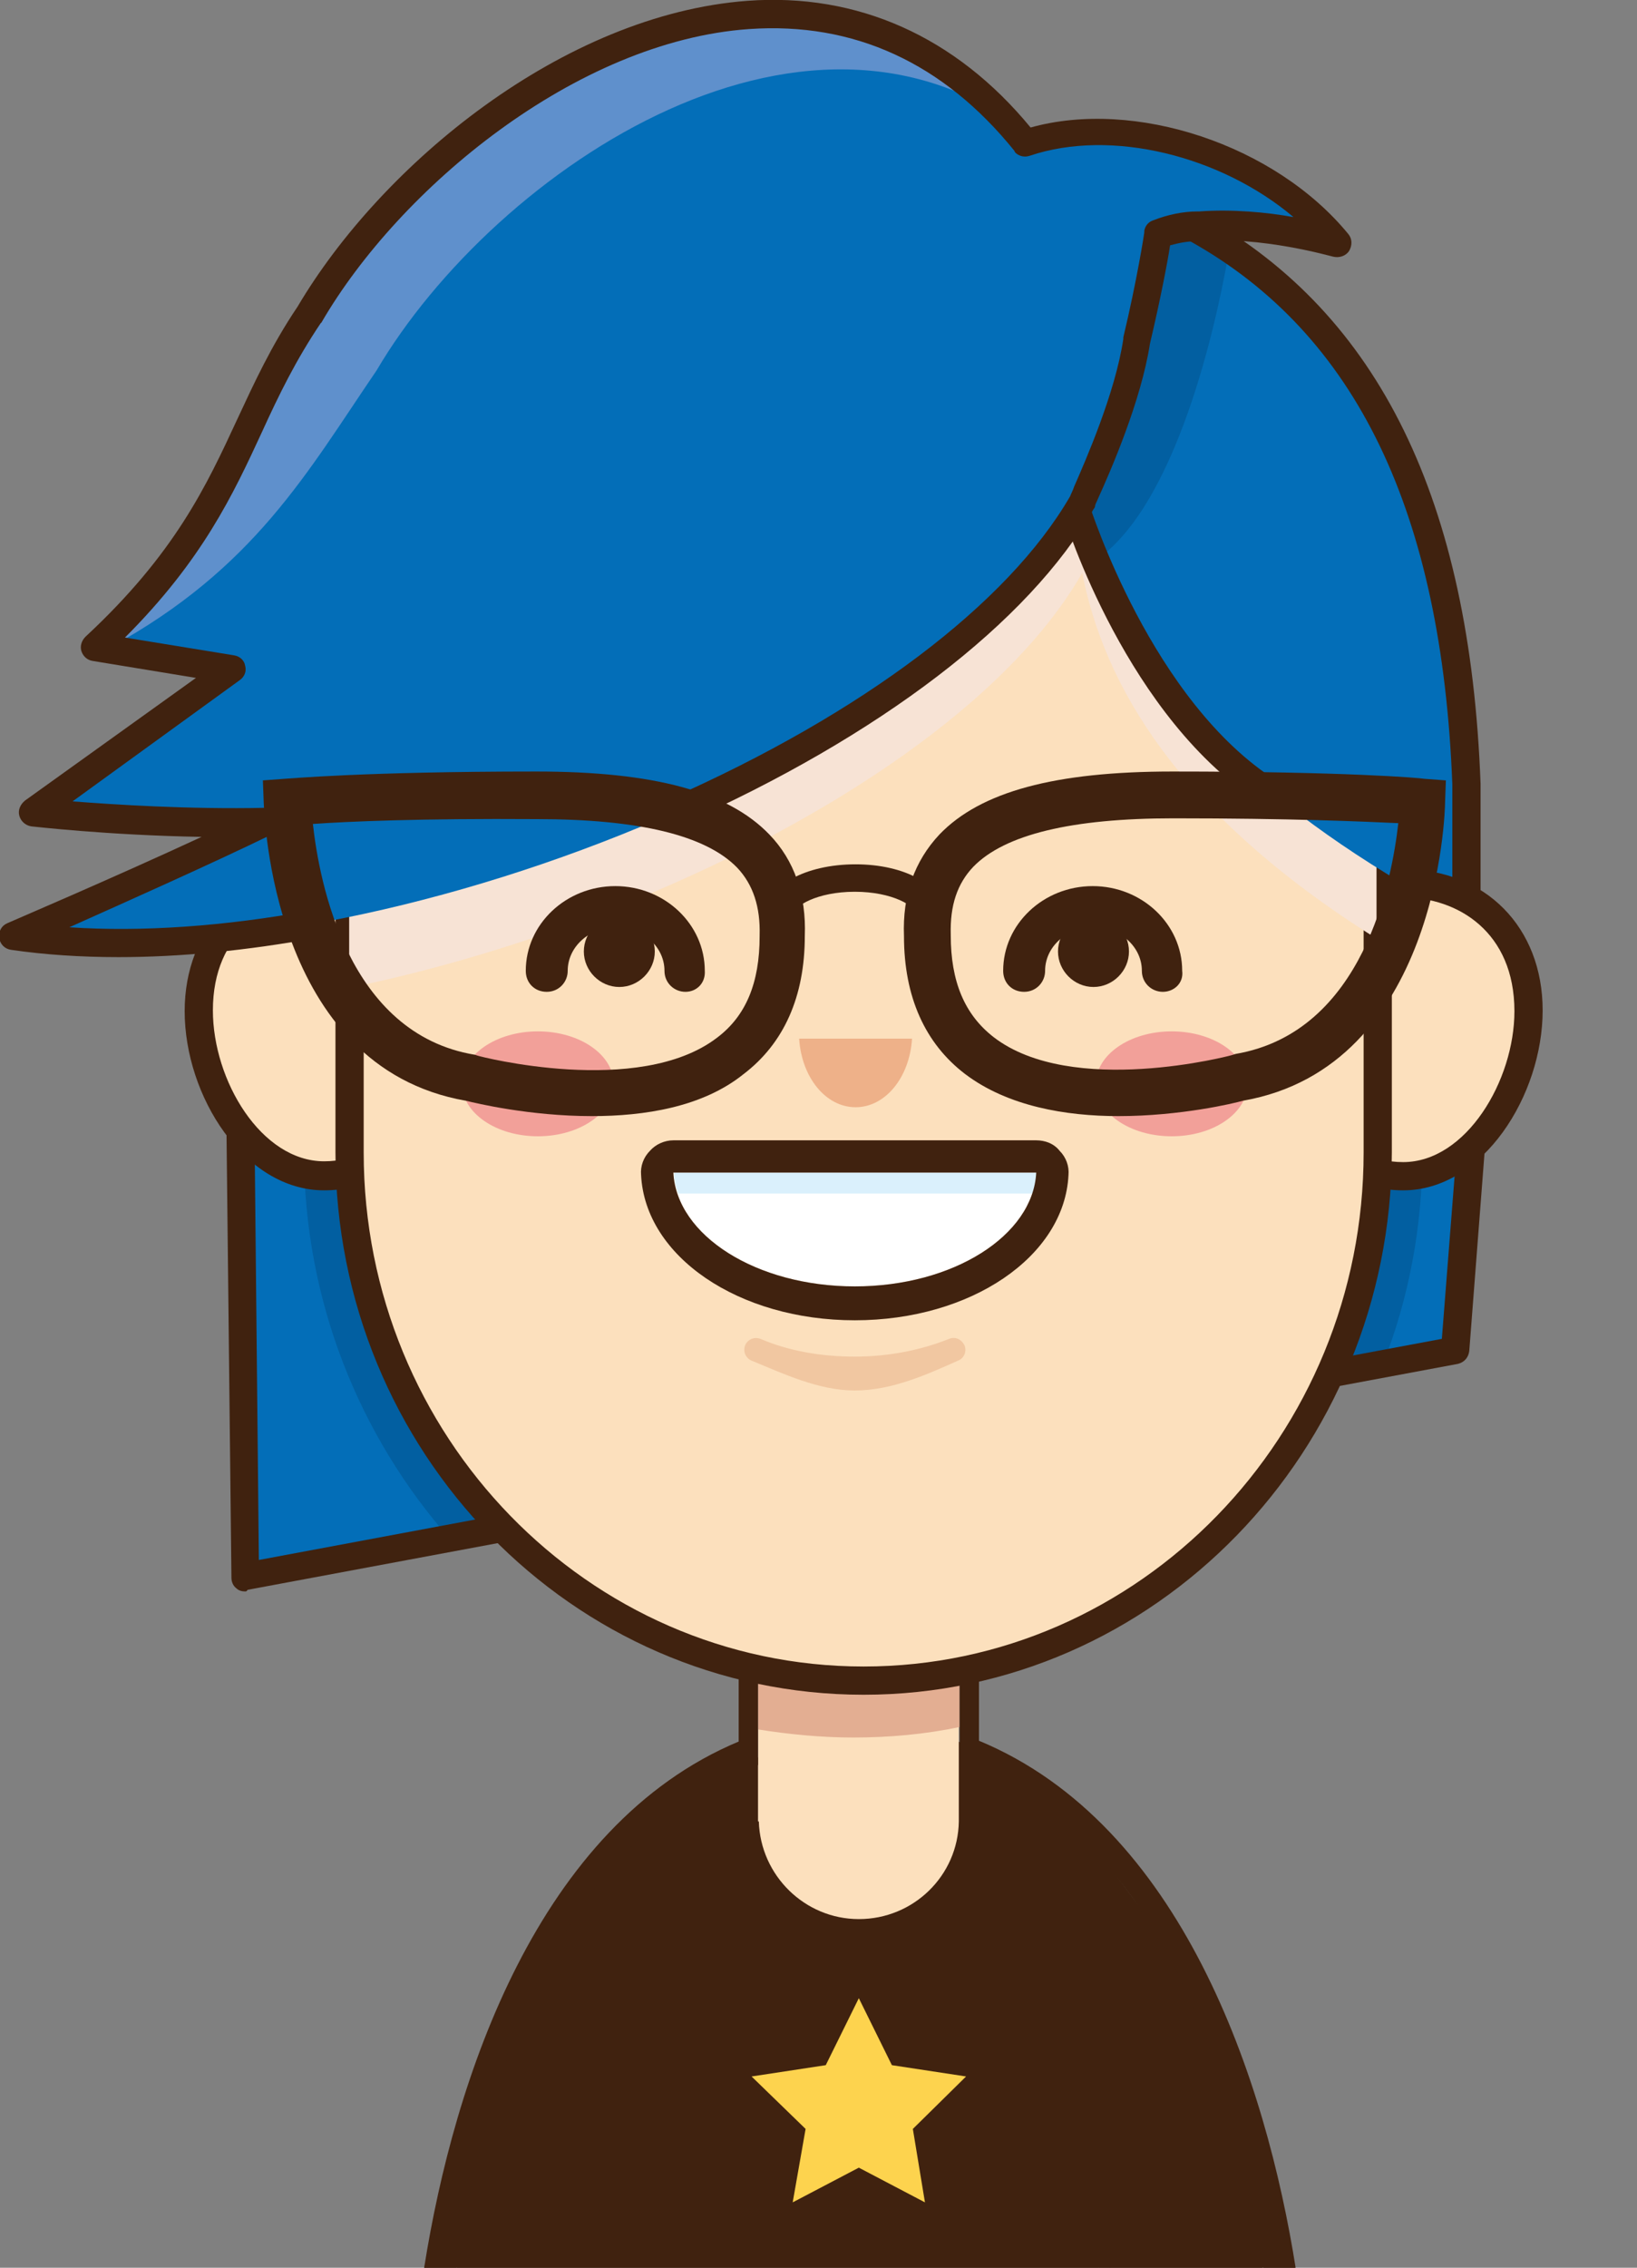
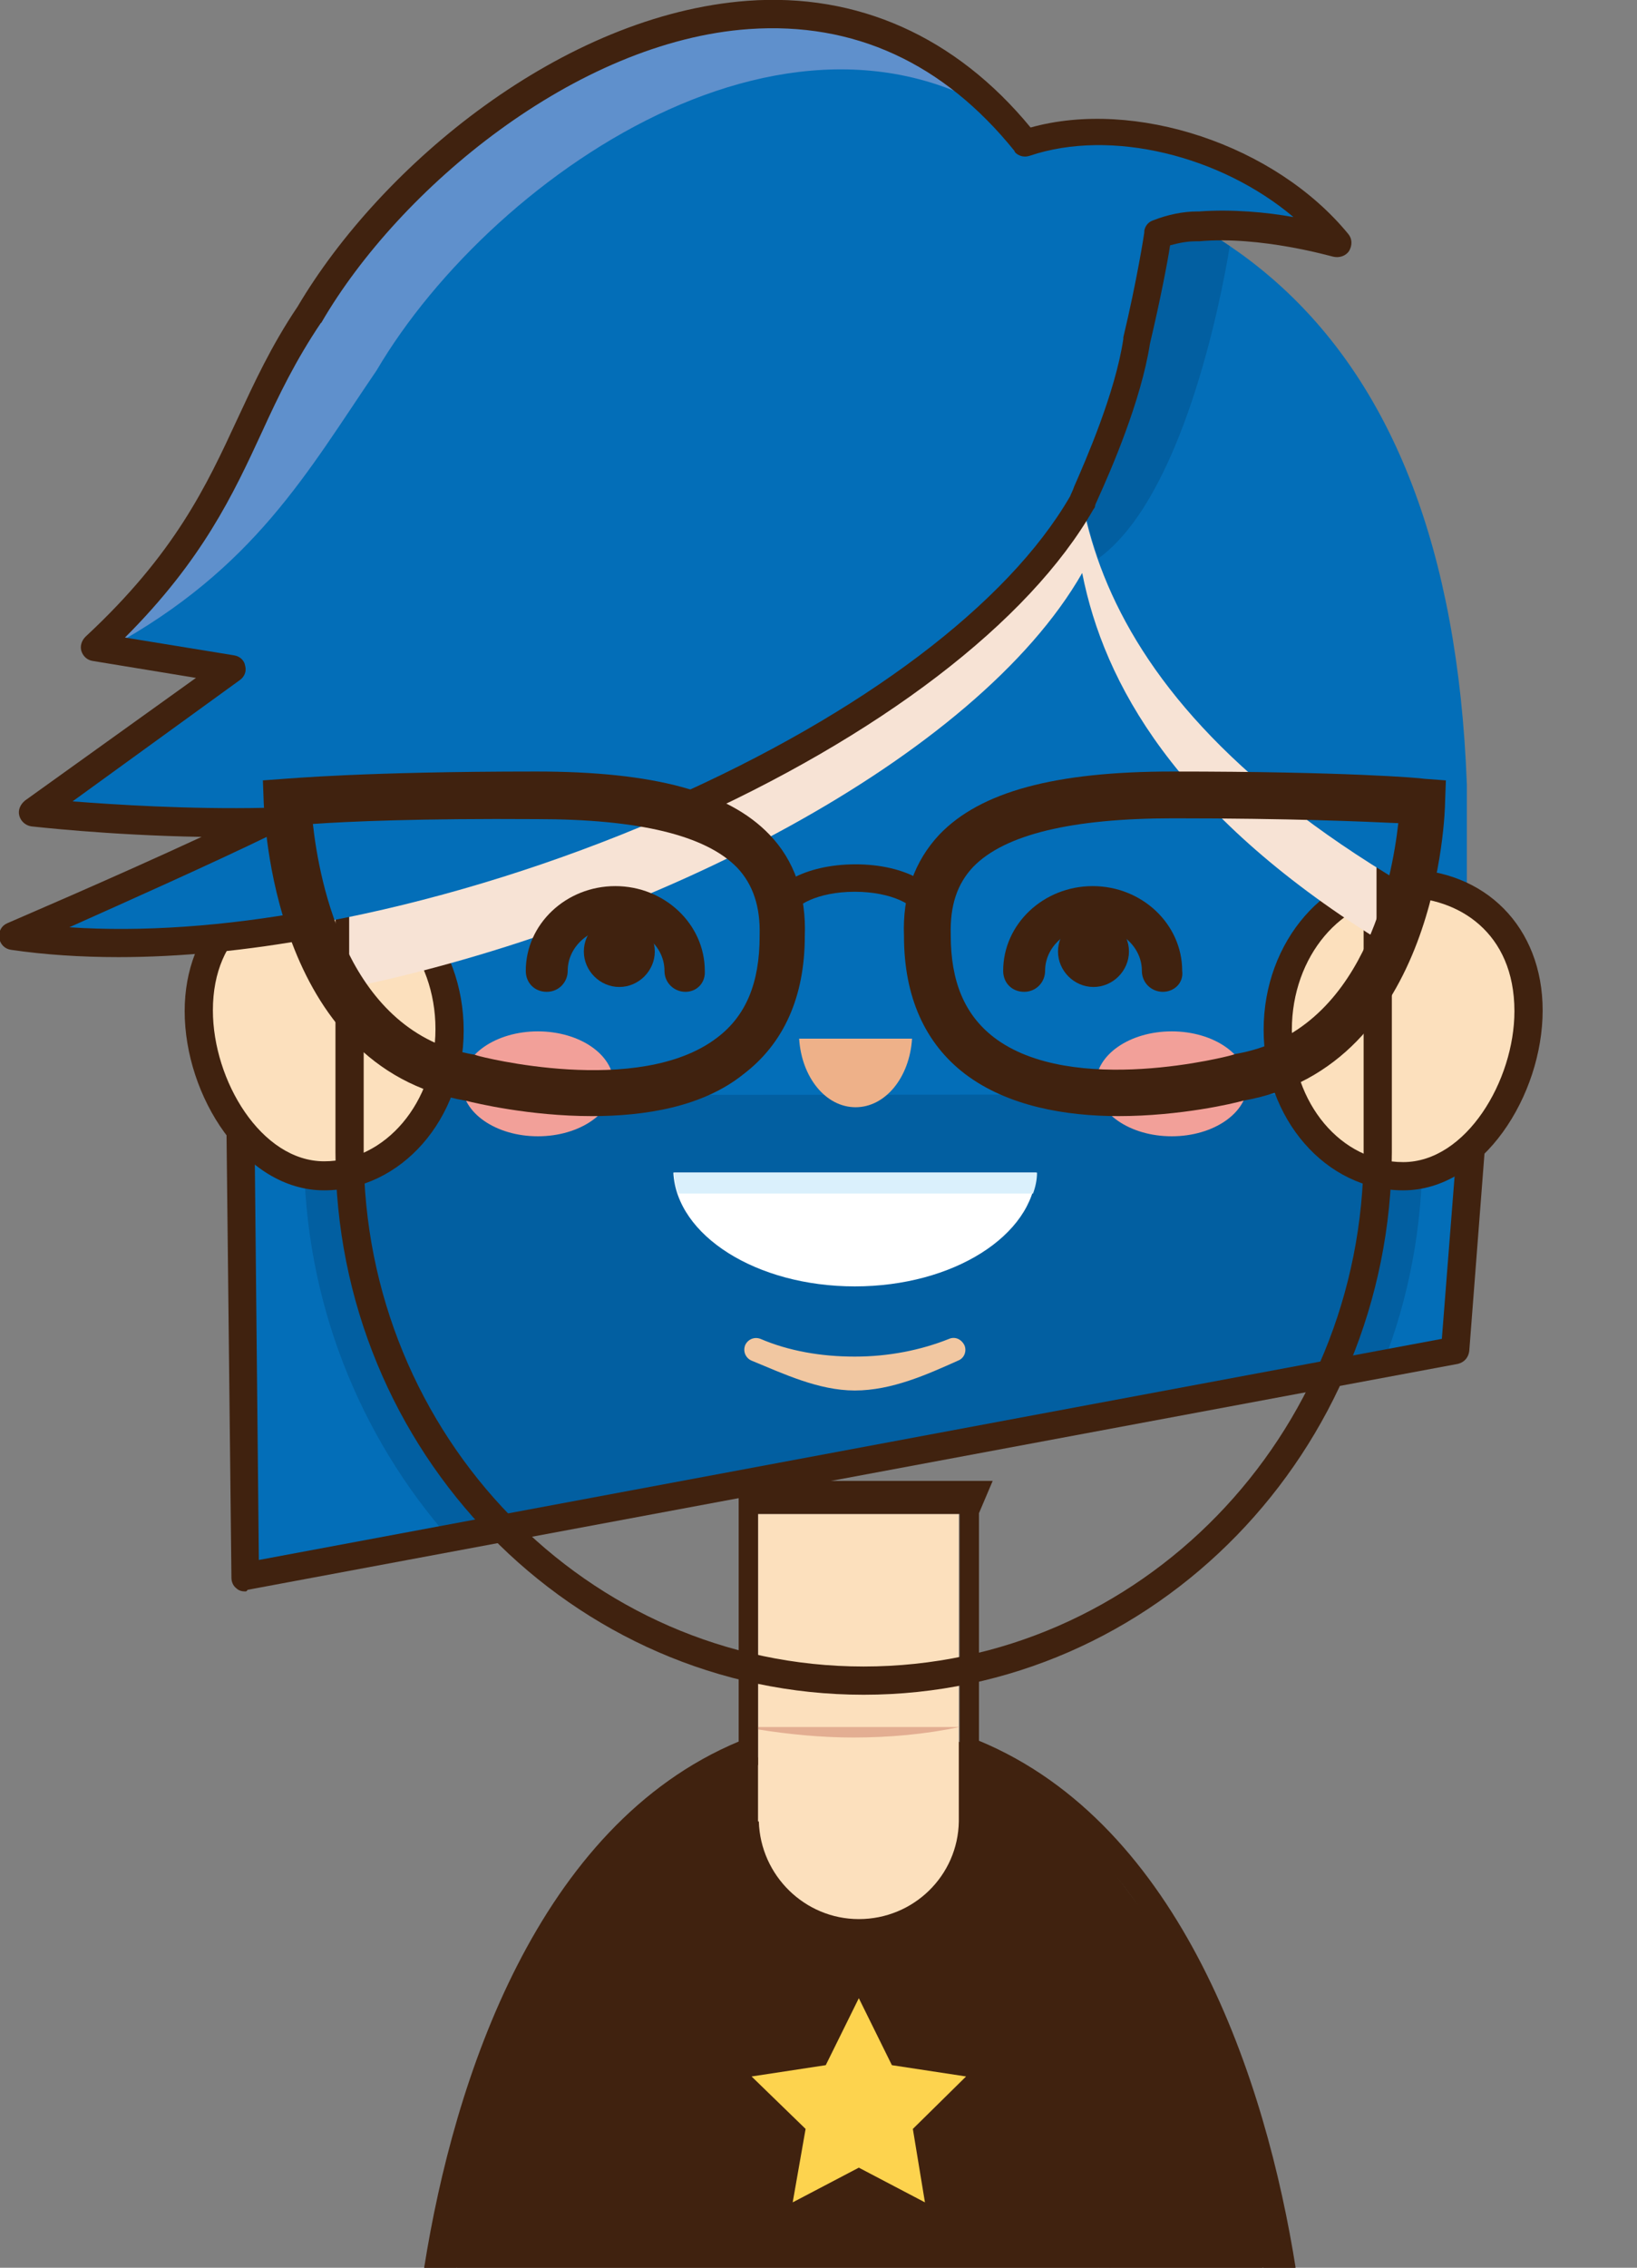
<svg xmlns="http://www.w3.org/2000/svg" version="1.1" id="圖層_1" x="0px" y="0px" viewBox="0 0 203 281" style="enable-background:new 0 0 203 281;" xml:space="preserve">
  <rect x="0" y="0" width="203" height="281" fill="#808080" stroke="none" />
  <style type="text/css">
	.st0{fill:#40220F;}
	.st1{display:none;}
	.st2{display:inline;opacity:7.000000e-02;}
	.st3{fill:#050101;}
	.st4{fill:#036EB8;}
	.st5{fill:#025FA1;}
	.st6{fill:none;}
	.st7{fill:#FCE0BD;}
	.st8{fill:#E3AE92;}
	.st9{fill:#EEB189;}
	.st10{fill:#F7E3D5;}
	.st11{fill:#5F90CC;}
	.st12{fill:#FDD34E;}
	.st13{fill:#F2A099;}
	.st14{fill:#FFFFFF;}
	.st15{fill:#F1C7A1;}
	.st16{fill:#DAF0FC;}
</style>
  <polygon class="st0" points="52.6,281 160.6,281 149.7,247.6 131.5,223.1 118,215.3 91.6,218 78.3,226.5 67.3,240.9 58.9,260.2 " />
  <g id="圖層_2_00000137125186341746579300000010751717441524977064_" class="st1">
    <g class="st2">
      <g>
-         <path class="st3" d="M162.2,28.1L162.2,28.1L162.2,28.1L162.2,28.1z" />
        <path class="st3" d="M136.6,215.8V206c18.5-5,33.8-18.3,41.7-35.7l6.7-1.3l0,0l9-1.7l2-25.3c4.3-3.9,7.1-10.5,7.1-16.9     c0-6.6-3.1-11.4-7.7-13.8V111V97.2c-0.1-3.4-0.4-6.5-0.7-9.6c-0.1-0.6-0.1-1.1-0.2-1.7c-0.3-3.1-0.8-6-1.3-8.8     c0-0.2-0.1-0.4-0.1-0.6c-0.6-2.9-1.2-5.7-1.9-8.4c0,0,0-0.1,0-0.2c-0.7-2.6-1.6-5.2-2.5-7.6c-0.1-0.3-0.2-0.6-0.3-0.9     c-0.9-2.3-1.9-4.5-2.9-6.6c-0.1-0.2-0.3-0.4-0.4-0.7c-0.8-1.6-1.7-3.1-2.6-4.5c-0.5-0.8-1-1.6-1.5-2.3c-0.4-0.5-0.7-1-1.1-1.5     c-4-5.4-8.6-9.8-13.8-13.3c0,0,0,0,0-0.1c-1.2-0.8-2.5-1.6-3.8-2.4l0,0l0,0l0,0c8.1-0.7,17.3,2,17.3,2c-8.3-10-24.7-16-37.3-12.6     C133.1,6.1,122.1,1.7,111,1.8c-0.3,0-0.6,0-0.9,0c-0.1,0-0.2,0-0.3,0C86.6,1.6,62.6,20.9,52,39c-9.2,13.5-9.2,25-26.6,41.2     l17,2.7l-24.5,17.7c0,0,13.2,1.5,28,1.3v0.3C34.4,107.8,15.4,116,15.4,116c2.7,0.4,5.5,0.7,8.5,0.8c0.1,0,0.2,0,0.3,0     c2.8,0.1,5.8,0.1,8.8,0c0.2,0,0.4,0,0.5,0c2.4-0.1,4.8-0.3,7.3-0.5c-1.6,2.4-2.5,5.5-2.5,9.1c0,5.4,2,10.9,5.2,14.8l0.6,55.4     l32.1-6c7.6,7.6,17,13.3,27.5,16.3V216c-24.9,10.4-34.1,41.8-37.5,65.2l108.2,0.2C171,257.8,161.7,226.2,136.6,215.8z      M142.1,17.4c-0.4,0.1-0.9,0.2-1.3,0.4l0,0c-1-1.3-2.1-2.4-3.1-3.6C139.2,15.1,140.7,16.2,142.1,17.4z M70.9,276.5     c0-0.2,0.1-0.3,0.1-0.5C71,276.2,71,276.4,70.9,276.5z M74.8,259.9c0-0.1,0-0.1,0.1-0.2C74.8,259.8,74.8,259.9,74.8,259.9z      M76.6,254.5v-0.1C76.6,254.4,76.6,254.4,76.6,254.5z M107.6,218.7L107.6,218.7L107.6,218.7L107.6,218.7z M163.7,254.3     C163.7,254.3,163.8,254.3,163.7,254.3C163.8,254.3,163.7,254.3,163.7,254.3z M165.5,259.7C165.5,259.8,165.5,259.8,165.5,259.7     C165.5,259.8,165.5,259.8,165.5,259.7z M169.5,276.5c0-0.2-0.1-0.4-0.1-0.5C169.4,276.2,169.4,276.3,169.5,276.5z" />
        <path class="st3" d="M174.3,281.3l-108.2-0.2" />
      </g>
    </g>
  </g>
  <g>
    <polygon class="st4" points="29.7,132.3 30.4,195.4 180.4,167.4 183.5,128.4  " />
  </g>
  <g>
    <path class="st5" d="M37.7,132.1v10.7c0,18.4,6.9,35.2,18.1,47.9L171.5,169c3.2-8.1,4.9-17,4.9-26.3v-14.2L37.7,132.1z" />
  </g>
  <g>
    <path class="st0" d="M30.4,197.2c-0.4,0-0.8-0.1-1.1-0.4c-0.4-0.3-0.6-0.8-0.6-1.3L28,132.3c0-1,0.8-1.7,1.7-1.8l153.7-3.8   c0.5,0,1,0.2,1.3,0.5c0.3,0.4,0.5,0.8,0.5,1.3l-3,38.9c-0.1,0.8-0.6,1.4-1.4,1.6L30.7,197C30.6,197.2,30.5,197.2,30.4,197.2z    M31.5,134l0.6,59.3l146.7-27.4l2.8-35.7L31.5,134z" />
  </g>
  <g>
    <path class="st4" d="M181.9,135.6V97.2c-2.2-59.1-33.6-78.6-74.8-78.6S32.3,53.8,32.3,97.2v38.5L181.9,135.6L181.9,135.6z" />
  </g>
  <g>
    <line class="st6" x1="75.5" y1="281.1" x2="56.6" y2="281" />
    <line class="st6" x1="136.2" y1="281.2" x2="77" y2="281.1" />
    <line class="st6" x1="156.6" y1="281.2" x2="137.7" y2="281.2" />
    <path class="st0" d="M107.6,216.5L107.6,216.5c-0.3-0.1-0.7,0-1,0s-0.7,0-1,0v0.1c-32.8,1.6-44.8,36.4-49,64.6h18.9   c0.7-3.5,1.3-5.8,1.3-5.8l0.2,5.8l59.2,0.1l0.2-6c0,0,0.5,2.4,1.3,6h18.9C152.5,253,140.5,218.1,107.6,216.5z" />
  </g>
  <g>
    <path class="st7" d="M94,187.6v38.1h0.1c0.2,6.7,5.7,12.1,12.4,12.1c6.8,0,12.3-5.4,12.4-12.1l0,0v-38.1H94z" />
  </g>
  <g>
-     <path class="st8" d="M94,214.3c3.8,0.6,7.8,1,11.8,1c4.5,0,8.9-0.4,13.2-1.3v-17.1H94V214.3z" />
+     <path class="st8" d="M94,214.3c3.8,0.6,7.8,1,11.8,1c4.5,0,8.9-0.4,13.2-1.3H94V214.3z" />
  </g>
  <g>
    <g>
      <path class="st0" d="M136.2,281.2h1.5c-0.8-3.6-1.3-6-1.3-6L136.2,281.2z" />
      <line class="st6" x1="56.6" y1="281" x2="52.6" y2="281" />
      <line class="st6" x1="77" y1="281.1" x2="75.5" y2="281.1" />
      <line class="st6" x1="137.7" y1="281.2" x2="136.2" y2="281.2" />
      <line class="st6" x1="160.6" y1="281.3" x2="156.6" y2="281.2" />
      <path class="st0" d="M75.5,281.1H77l-0.2-5.8C76.8,275.2,76.3,277.6,75.5,281.1z" />
      <path class="st0" d="M94,218.7v-31.1h25v31c24.4,8.2,34,37.9,37.7,62.6h4c-3.7-23.5-14.2-55.1-39.3-65.5v-28.2l1.7-4h-1.7H119H94    h-2.4v4v28.3c-24.9,10.4-35.3,41.8-39,65.2h4C60.2,256.4,69.9,226.9,94,218.7z" />
    </g>
  </g>
  <g>
    <g>
      <g>
        <path class="st7" d="M189.5,125.2c0,10-7,20.5-15.6,20.5s-15.6-8.1-15.6-18.1s7-18.1,15.6-18.1     C182.6,109.5,189.5,115.2,189.5,125.2z" />
      </g>
    </g>
    <g>
      <g>
        <path class="st7" d="M24.6,125.2c0,10,7,20.5,15.6,20.5s15.6-8.1,15.6-18.1s-7-18.1-15.6-18.1S24.6,115.2,24.6,125.2z" />
      </g>
    </g>
  </g>
  <g>
    <g>
      <g>
        <path class="st0" d="M174,147.5c-9.6,0-17.3-8.9-17.3-19.9s7.8-19.9,17.3-19.9c10.2,0,17.3,7.2,17.3,17.5     C191.3,135.7,183.9,147.5,174,147.5z M174,111.2c-7.6,0-13.8,7.3-13.8,16.4S166.3,144,174,144c7.8,0,13.8-10.1,13.8-18.7     C187.8,115.5,180.8,111.2,174,111.2z" />
      </g>
    </g>
    <g>
      <g>
        <path class="st0" d="M40.2,147.5c-9.9,0-17.3-11.7-17.3-22.2c0-10.3,7.1-17.5,17.3-17.5c9.6,0,17.3,8.9,17.3,19.9     S49.7,147.5,40.2,147.5z M40.2,111.2c-6.9,0-13.8,4.3-13.8,14c0,8.7,6,18.7,13.8,18.7c7.6,0,13.8-7.3,13.8-16.4     S47.8,111.2,40.2,111.2z" />
      </g>
    </g>
  </g>
  <g>
-     <path class="st7" d="M170.8,142.8c0,36-28.7,65.4-63.7,65.4s-63.7-29.4-63.7-65.4v-42.7c0-36,28.7-65.4,63.7-65.4   s63.7,29.4,63.7,65.4V142.8z" />
-   </g>
+     </g>
  <g>
    <path class="st0" d="M107.1,210c-36.1,0-65.5-30.1-65.5-67.2v-42.7c0-37,29.4-67.2,65.5-67.2s65.5,30.1,65.5,67.2v42.7   C172.5,179.8,143.2,210,107.1,210z M107.1,36.4c-34.2,0-62,28.6-62,63.7v42.7c0,35.1,27.8,63.7,62,63.7s62-28.6,62-63.7v-42.7   C169,64.9,141.2,36.4,107.1,36.4z" />
  </g>
  <g>
    <path class="st9" d="M99.1,128.7c0.3,4.8,3.3,8.5,7,8.5s6.7-3.7,7-8.5H99.1z" />
  </g>
  <g>
    <path class="st10" d="M134.1,49.1c-0.7,5.1-6.3,4.3-5.5,11.1c-9.6-1.4-39.9,1.5-39.9,1.5l-45.4,42.1v18.6   c37.4-7.7,77.8-28.5,90.9-51.4c2.7,13.7,11.6,29.7,36.5,45.3V100c0-11.8-3.1-22.8-8.4-32.4C153.8,54.8,142.7,46.1,134.1,49.1z" />
  </g>
  <g>
    <path class="st4" d="M134.1,40.3c-2.2,16.4-3.6,43.4,39.9,69.2C183.2,82.1,152.7,33.7,134.1,40.3z" />
  </g>
  <g>
    <path class="st4" d="M134.1,61.6c2.9-4.2,5.2-12.3,6.9-19.3l0,0c1.6-6.7,2.5-12.5,2.6-13.1l0,0v-0.1c1.9-0.7,3.6-1,4.9-1l0,0   c8.1-0.7,17.3,2,17.3,2c-8.6-10.5-25.9-16.6-38.7-12.3l0,0C99.1-17.3,54,12.3,38.3,39c-9.2,13.5-9.2,25-26.6,41.2l17,2.7L4.2,100.6   c0,0,13.5,1.6,28.7,1.2c-11.5,5.6-31.2,14.1-31.2,14.1c42.4,6.3,114.2-21.6,132.5-53.7C134.2,62,134.2,61.8,134.1,61.6z" />
  </g>
  <g>
    <g>
      <path class="st11" d="M46.7,45.9C61.3,21.1,101.2-6.2,129.3,18c-28-35.5-73.3-5.8-89.1,21C31,52.5,31,64,13.6,80.2h0.1    C31.6,70.4,38.1,58.5,46.7,45.9z" />
    </g>
  </g>
  <g>
    <polygon class="st12" points="106.5,247.6 110.6,255.9 119.8,257.3 113.2,263.8 114.7,272.9 106.5,268.6 98.3,272.9 99.9,263.8    93.2,257.3 102.4,255.9  " />
  </g>
  <g>
    <g>
      <g>
        <path class="st0" d="M85,122.9c-1.4,0-2.6-1.1-2.6-2.6c0-3-2.7-5.4-6-5.4s-6,2.4-6,5.4c0,1.4-1.1,2.6-2.6,2.6s-2.6-1.1-2.6-2.6     c0-5.8,5-10.5,11.1-10.5s11.1,4.7,11.1,10.5C87.5,121.8,86.4,122.9,85,122.9z" />
      </g>
      <g>
        <path class="st0" d="M81.2,117.9c0,2.4-2,4.4-4.4,4.4s-4.4-2-4.4-4.4s2-4.4,4.4-4.4S81.2,115.5,81.2,117.9z" />
      </g>
    </g>
    <g>
      <g>
        <path class="st0" d="M144.2,122.9c-1.4,0-2.6-1.1-2.6-2.6c0-3-2.7-5.4-6-5.4s-6,2.4-6,5.4c0,1.4-1.1,2.6-2.6,2.6     s-2.6-1.1-2.6-2.6c0-5.8,5-10.5,11.1-10.5s11.1,4.7,11.1,10.5C146.8,121.8,145.6,122.9,144.2,122.9z" />
      </g>
      <g>
        <path class="st0" d="M140,117.9c0,2.4-2,4.4-4.4,4.4s-4.4-2-4.4-4.4s2-4.4,4.4-4.4S140,115.5,140,117.9z" />
      </g>
    </g>
  </g>
  <g>
    <path class="st5" d="M148.6,28.1c-1.4,0-3.1,0.3-4.9,1c0,0-3.8,24-9.5,32.5c0.4,2.5,1.1,5,2,7.6c10.4-7.5,15.2-31.9,16.3-38.7   C151.2,29.6,149.9,28.8,148.6,28.1z" />
  </g>
  <g>
    <g>
      <path class="st13" d="M76.1,134.3c0,3.6-4.2,6.5-9.4,6.5s-9.4-2.9-9.4-6.5s4.2-6.5,9.4-6.5S76.1,130.7,76.1,134.3z" />
    </g>
    <g>
      <path class="st13" d="M154.7,134.3c0,3.6-4.2,6.5-9.4,6.5s-9.4-2.9-9.4-6.5s4.2-6.5,9.4-6.5S154.7,130.7,154.7,134.3z" />
    </g>
  </g>
  <g>
    <g>
      <g>
        <path class="st14" d="M128.5,145.3c-0.4,7.8-10.3,14.1-22.5,14.1s-22.1-6.3-22.5-14.1H128.5z" />
      </g>
    </g>
    <g>
      <g>
        <g>
          <path class="st15" d="M106,172.3c-4.5,0-8.9-2.1-12.8-3.7c-0.7-0.3-1.1-1.1-0.8-1.9c0.3-0.7,1.1-1.1,1.9-0.8      c3.5,1.5,7.5,2.2,11.7,2.2s8.2-0.8,11.7-2.2c0.7-0.3,1.5,0,1.9,0.8c0.3,0.7,0,1.6-0.8,1.9C115,170.3,110.6,172.3,106,172.3z" />
        </g>
      </g>
    </g>
    <g>
      <path class="st16" d="M84.1,147.9h44c0.3-0.8,0.5-1.7,0.5-2.6h-45C83.6,146.2,83.8,147.1,84.1,147.9z" />
    </g>
    <g>
      <g>
        <g>
-           <path class="st0" d="M128.5,145.3c-0.4,7.8-10.3,14.1-22.5,14.1s-22.1-6.3-22.5-14.1H128.5 M128.5,141.3h-45      c-1.1,0-2.2,0.5-2.9,1.3c-0.8,0.8-1.2,1.9-1.1,3c0.5,10.1,12.1,18,26.5,18s26-7.9,26.5-18c0.1-1.1-0.3-2.2-1.1-3      C130.7,141.7,129.6,141.3,128.5,141.3L128.5,141.3z" />
-         </g>
+           </g>
      </g>
    </g>
  </g>
  <g>
    <g>
      <path class="st0" d="M138.7,138.3c-6.5,0-13.7-1.2-19-5.2c-5-3.8-7.6-9.6-7.6-17.1c-0.2-5.1,1.3-9.3,4.4-12.6    c5.1-5.3,14.3-7.8,28.9-7.8c21.4,0,30.8,0.8,31.2,0.9l2.7,0.2l-0.1,2.7c0,1.3-0.9,32.8-25.1,37    C153.1,136.7,146.4,138.3,138.7,138.3z M145.5,101.4c-12.6,0-20.9,2-24.8,6c-2,2.1-2.9,4.8-2.8,8.4v0.1c0,5.7,1.7,9.8,5.3,12.6    c9.7,7.5,29.5,2.3,29.7,2.2l0.3-0.1c15.9-2.7,19.4-21.5,20.2-28.6C169.1,101.8,160.1,101.4,145.5,101.4z" />
    </g>
    <g>
      <path class="st0" d="M73.4,138.3c-7.7,0-14.4-1.6-15.6-1.9c-24.2-4.2-25-35.6-25.1-37l-0.1-2.7l2.7-0.2c0.4,0,9.7-0.9,31.2-0.9    c14.6,0,23.8,2.5,28.9,7.8c3.1,3.2,4.6,7.5,4.4,12.6c0,7.5-2.6,13.3-7.6,17.1C87.1,137.2,79.9,138.3,73.4,138.3z M38.8,102.1    c0.8,7.2,4.3,26,20.1,28.6l0.3,0.1c0.2,0.1,20,5.2,29.7-2.2c3.6-2.7,5.3-6.8,5.3-12.6v-0.1c0.1-3.5-0.8-6.3-2.8-8.4    c-3.9-4-12.2-6-24.8-6C52,101.4,43,101.8,38.8,102.1z" />
    </g>
    <g>
      <path class="st0" d="M117,113.3h-3.4c0-1-2.9-2.8-7.6-2.8s-7.6,1.8-7.6,2.8H95c0-3.5,4.8-6.2,11.1-6.2    C112.2,107.1,117,109.7,117,113.3z" />
    </g>
  </g>
  <g>
    <path class="st0" d="M14.7,118.6c-4.7,0-9.2-0.3-13.3-0.9c-0.8-0.1-1.4-0.7-1.5-1.5s0.3-1.5,1-1.8c0.2-0.1,13.1-5.6,24.1-10.7   c-11.7-0.2-21-1.3-21.1-1.3c-0.7-0.1-1.3-0.6-1.5-1.3c-0.2-0.7,0.1-1.4,0.7-1.9L24.3,84l-12.8-2.1c-0.7-0.1-1.2-0.6-1.4-1.2   s0-1.3,0.5-1.8c11.1-10.3,15-18.7,18.8-26.9c2.1-4.5,4.2-9.1,7.5-14C47.3,20.4,69.8,1.8,92.7,0.1c13.6-1,25.8,4.4,35.1,15.7   c12.9-3.6,30.3,2.1,39.4,13.2c0.5,0.6,0.5,1.4,0.1,2.1c-0.4,0.6-1.2,0.9-2,0.7c-0.1,0-9-2.6-16.6-1.9c-0.1,0-0.3,0-0.4,0   c-1.1,0-2.1,0.2-3.2,0.5c-0.3,2-1.2,6.7-2.5,12.2c-1.1,7.1-4.9,15.8-6.4,19.1c-0.2,0.5-0.4,0.8-0.4,1c0,0.1-0.1,0.3-0.2,0.4   c-8,14-26.6,28.2-51.2,39.1c-0.9,0.4-1.9,0-2.3-0.9s0-1.9,0.9-2.3c24-10.6,42-24.2,49.7-37.5c0.1-0.3,0.3-0.6,0.5-1.2   c1.4-3.2,5.1-11.6,6.1-18.3c0-0.1,0-0.1,0-0.2c1.7-7.1,2.6-12.9,2.6-13s0-0.1,0-0.2c0.1-0.6,0.5-1.1,1.1-1.3   c1.8-0.7,3.7-1.1,5.5-1.1c0.1,0,0.1,0,0.2,0c4.1-0.3,8.4,0.1,11.7,0.7c-9-7.6-22.6-11-32.7-7.6c-0.6,0.2-1.2,0.1-1.7-0.3   c-0.1-0.1-0.2-0.2-0.2-0.3C117,7.8,105.9,2.7,92.9,3.6c-21.5,1.5-43.4,19.8-53,36.3c0,0,0,0.1-0.1,0.1c-3.1,4.6-5.2,8.9-7.3,13.5   c-3.6,7.8-7.4,15.9-17,25.5L29,81.2c0.7,0.1,1.3,0.6,1.4,1.3c0.2,0.7-0.1,1.4-0.7,1.8L9,99.3c5.2,0.4,14.3,1,23.9,0.8   c0.8,0,1.5,0.5,1.7,1.3s-0.2,1.6-0.9,2c-7.4,3.6-18.4,8.5-25.1,11.5c8.9,0.6,19.2-0.1,30.1-2.1c1-0.2,1.9,0.5,2,1.4   c0.2,1-0.5,1.9-1.4,2C30.6,117.8,22.3,118.6,14.7,118.6z" />
  </g>
  <g>
-     <path class="st0" d="M181.9,112.7c-1,0-1.8-0.8-1.8-1.8V97.2c-1.3-33.7-11.9-55.8-32.5-67.3c-0.8-0.5-1.1-1.5-0.7-2.4   c0.5-0.8,1.5-1.1,2.4-0.7C171,39,182.3,62,183.6,97.1V111C183.6,112,182.8,112.7,181.9,112.7z" />
-   </g>
+     </g>
  <g>
-     <path class="st0" d="M156.6,99.7c-16.8-10.5-24.5-35.1-24.8-36.1l3.3-1c0.1,0.2,7.7,24.4,23.3,34.2L156.6,99.7z" />
-   </g>
+     </g>
</svg>